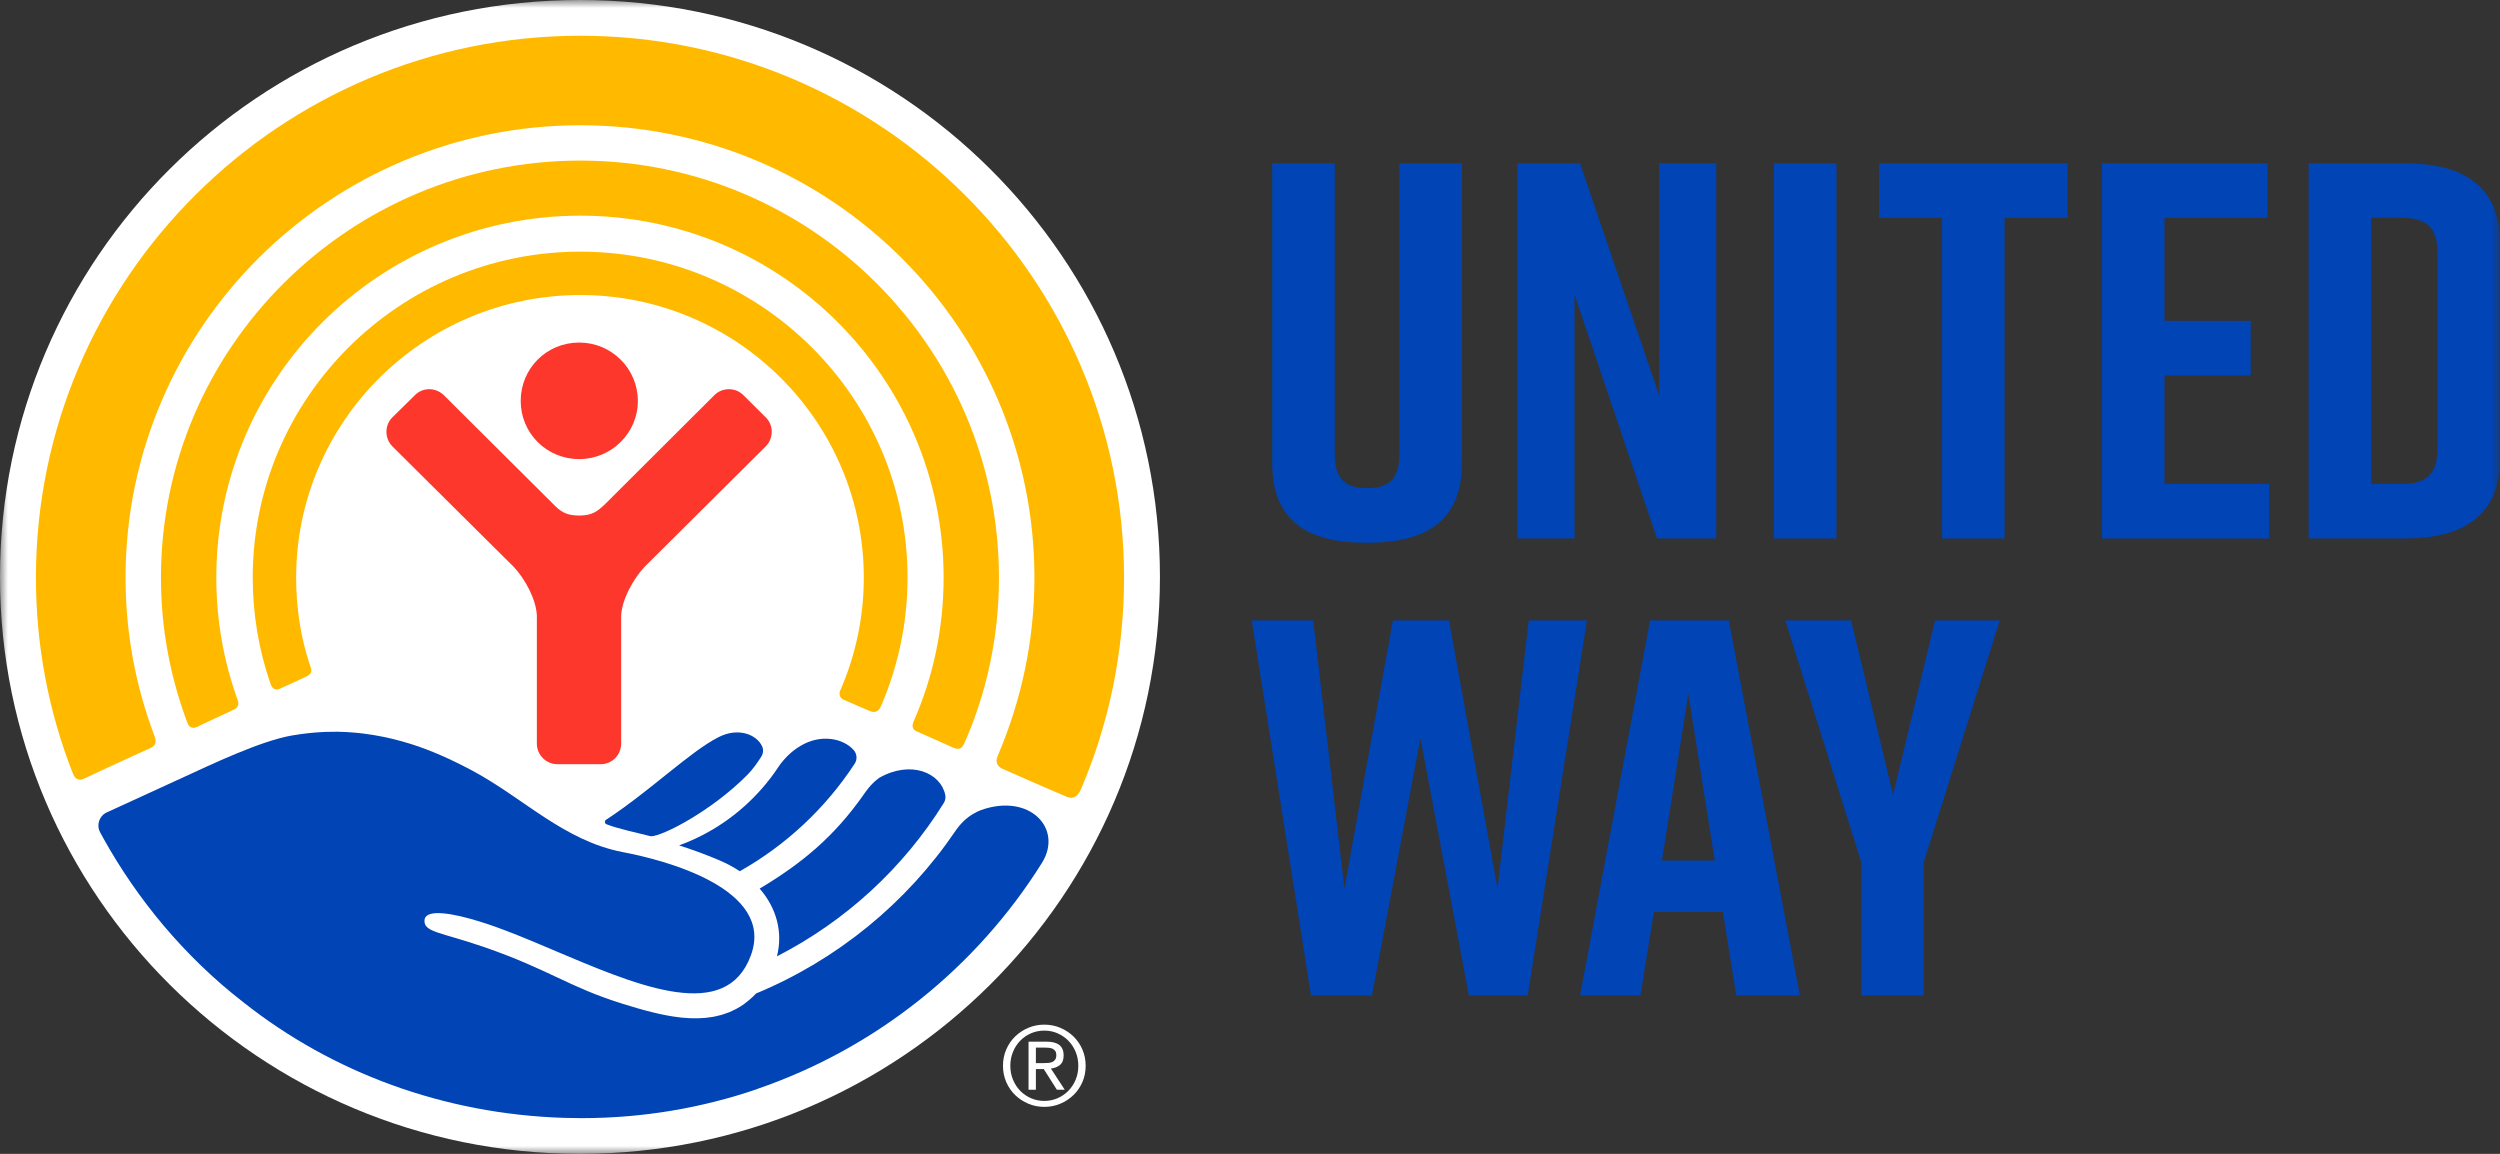
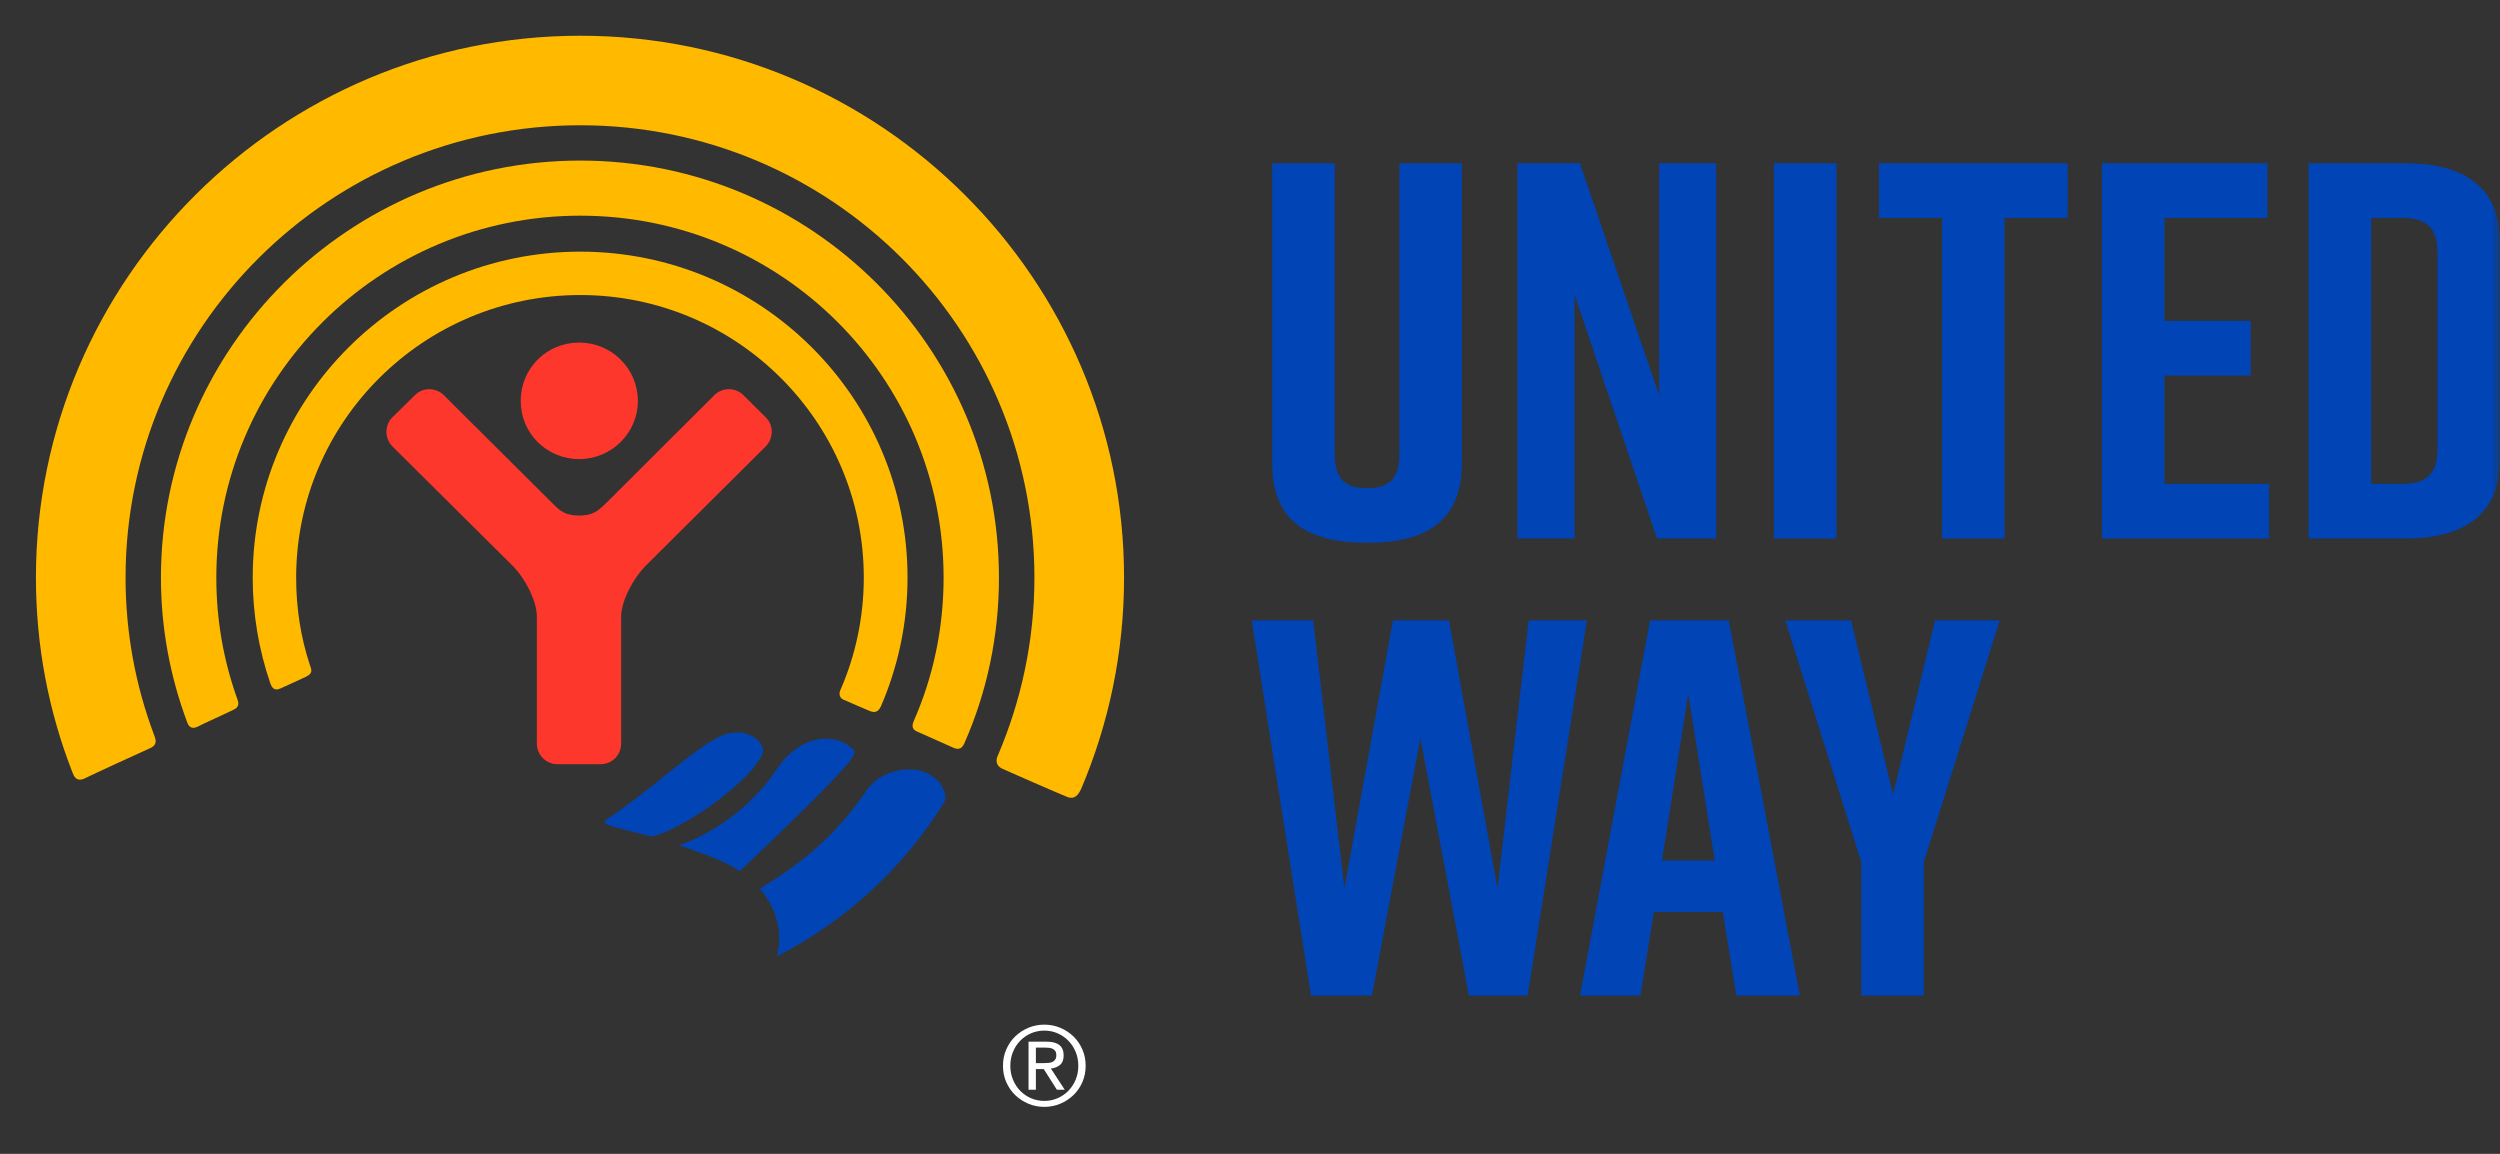
<svg xmlns="http://www.w3.org/2000/svg" width="156" height="72" viewBox="0 0 156 72" fill="none">
  <rect x="0" y="0" width="156" height="72" fill="#333333" stroke="none" />
  <g clip-path="url(#clip0_2052_372)">
    <g clip-path="url(#clip1_2052_372)">
      <g clip-path="url(#clip2_2052_372)">
        <mask id="mask0_2052_372" style="mask-type:luminance" maskUnits="userSpaceOnUse" x="0" y="0" width="156" height="72">
          <path d="M156 0H0V72H156V0Z" fill="white" />
        </mask>
        <g mask="url(#mask0_2052_372)">
          <path d="M91.223 28.919C91.223 32.531 88.936 33.869 85.372 33.869H85.238C81.673 33.869 79.387 32.565 79.387 28.919V10.188H83.287V28.317C83.287 29.989 84.027 30.457 85.305 30.457C86.582 30.457 87.322 29.989 87.322 28.317V10.188H91.223V28.919Z" fill="#0044B5" />
          <path d="M94.688 33.601V10.188H98.588L103.531 24.671V10.188H107.095V33.601H103.396L98.252 18.382V33.601H94.688Z" fill="#0044B5" />
          <path d="M110.695 33.601V10.188H114.596V33.601H110.695Z" fill="#0044B5" />
          <path d="M129.019 13.599H125.085V33.601H121.184V13.599H117.25V10.188H129.019V13.599Z" fill="#0044B5" />
          <path d="M131.164 33.601V10.188H141.487V13.599H135.064V20.021H140.444V23.433H135.064V30.189H141.588V33.601L131.164 33.601Z" fill="#0044B5" />
          <path d="M156.001 15.138V28.651C156.001 32.197 153.647 33.602 150.083 33.602H144.062V10.188H150.083C153.647 10.188 156.001 11.592 156.001 15.138ZM149.948 13.599H147.963V30.19H149.948C151.225 30.19 152.1 29.721 152.1 28.049V15.74C152.1 14.068 151.225 13.599 149.948 13.599Z" fill="#0044B5" />
          <path d="M95.326 62.125H91.661L88.635 46.069L85.608 62.125H81.808L78.109 38.711H81.943L83.893 55.435L86.92 38.711H90.417L93.443 55.435L95.393 38.711H99.025L95.326 62.125Z" fill="#0044B5" />
          <path d="M107.505 56.907H103.201L102.36 62.125H98.594L102.965 38.711H107.875L112.313 62.125H108.345L107.505 56.907ZM107 53.696L105.352 43.293L103.705 53.696L107 53.696Z" fill="#0044B5" />
          <path d="M120.044 62.125H116.143V53.796L111.402 38.711H115.505L118.128 49.582L120.75 38.711H124.785L120.044 53.796V62.125Z" fill="#0044B5" />
-           <path d="M72.38 35.998C72.38 55.874 56.164 72 36.189 72C16.214 72 0 55.874 0 35.998C0 16.122 16.188 0 36.189 0C56.191 0 72.38 16.116 72.38 35.998Z" fill="white" />
          <path d="M17.498 42.961C17.864 42.788 18.712 42.415 19.087 42.232C19.523 42.012 19.463 41.834 19.332 41.482C18.762 39.761 18.48 37.936 18.48 36.045C18.48 26.322 26.43 18.41 36.209 18.41C45.988 18.41 53.901 26.322 53.901 36.045C53.901 38.53 53.376 40.919 52.443 43.056C52.357 43.208 52.345 43.511 52.602 43.645C52.892 43.767 53.966 44.248 54.28 44.369C54.6 44.495 54.797 44.421 54.964 44.088C56.035 41.607 56.63 38.898 56.63 36.045C56.63 24.817 47.475 15.703 36.209 15.703C24.943 15.703 15.77 24.817 15.77 36.045C15.77 38.347 16.154 40.545 16.859 42.613C16.959 42.926 17.13 43.13 17.498 42.961Z" fill="#FFBA00" />
          <path d="M12.312 45.354C12.726 45.136 14.188 44.482 14.573 44.286C14.973 44.121 14.88 43.788 14.814 43.636C13.962 41.261 13.498 38.72 13.498 36.045C13.498 23.576 23.678 13.458 36.208 13.458C48.739 13.458 58.881 23.576 58.881 36.045C58.881 39.236 58.221 42.267 57.007 45.019C56.945 45.163 56.838 45.505 57.224 45.648C57.569 45.804 59.202 46.528 59.501 46.663C59.822 46.792 60.023 46.736 60.184 46.363C61.575 43.207 62.335 39.709 62.335 36.045C62.335 21.7 50.619 10.02 36.208 10.02C21.798 10.02 10.043 21.7 10.043 36.045C10.043 39.202 10.622 42.231 11.669 45.041C11.73 45.214 11.863 45.557 12.312 45.354Z" fill="#FFBA00" />
          <path d="M5.246 48.59C5.752 48.339 8.826 46.925 9.357 46.691C9.915 46.453 9.671 46.036 9.595 45.807C8.456 42.759 7.835 39.473 7.835 36.048C7.835 20.471 20.553 7.816 36.209 7.816C51.864 7.816 64.548 20.471 64.548 36.048C64.548 39.984 63.724 43.726 62.267 47.142C62.166 47.35 62.066 47.762 62.587 47.987C63.07 48.209 66.064 49.518 66.476 49.678C66.876 49.874 67.188 49.83 67.46 49.236C69.191 45.165 70.141 40.704 70.141 36.048C70.141 17.406 54.919 2.23 36.209 2.23C17.499 2.23 2.242 17.406 2.242 36.048C2.242 40.336 3.047 44.428 4.519 48.192C4.597 48.404 4.749 48.802 5.246 48.59Z" fill="#FFBA00" />
          <path d="M36.143 28.648C38.147 28.648 39.803 27.028 39.803 25.02C39.803 22.991 38.147 21.375 36.143 21.375C34.104 21.375 32.492 22.991 32.492 25.02C32.492 27.028 34.104 28.648 36.143 28.648Z" fill="#FD372C" />
          <path d="M37.482 47.687C38.188 47.687 38.76 47.112 38.76 46.402V38.428C38.798 37.418 39.518 36.12 40.226 35.367L47.773 27.863C48.284 27.358 48.284 26.522 47.773 26.034L46.397 24.667C45.9 24.158 45.065 24.158 44.567 24.667L37.758 31.456C37.29 31.896 36.975 32.17 36.142 32.17C35.289 32.17 34.961 31.896 34.523 31.456L27.703 24.667C27.186 24.158 26.375 24.158 25.881 24.667L24.493 26.034C23.987 26.522 23.987 27.358 24.493 27.863L32.051 35.367C32.765 36.12 33.466 37.418 33.5 38.428V46.402C33.5 47.112 34.078 47.687 34.792 47.687H37.482Z" fill="#FD372C" />
-           <path d="M42.375 52.752C43.134 52.994 43.972 53.294 44.897 53.686C45.358 53.882 45.781 54.11 46.162 54.365C49.06 52.73 51.524 50.42 53.335 47.651C53.509 47.385 53.476 47.035 53.264 46.798C52.614 46.07 51.218 45.78 49.945 46.547L49.935 46.553C49.377 46.886 48.913 47.348 48.553 47.887C48.26 48.327 47.937 48.752 47.585 49.158C46.159 50.803 44.37 52.025 42.375 52.752Z" fill="#0044B5" />
+           <path d="M42.375 52.752C43.134 52.994 43.972 53.294 44.897 53.686C45.358 53.882 45.781 54.11 46.162 54.365C53.509 47.385 53.476 47.035 53.264 46.798C52.614 46.07 51.218 45.78 49.945 46.547L49.935 46.553C49.377 46.886 48.913 47.348 48.553 47.887C48.26 48.327 47.937 48.752 47.585 49.158C46.159 50.803 44.37 52.025 42.375 52.752Z" fill="#0044B5" />
          <path d="M47.402 55.449C48.464 56.666 48.864 58.182 48.481 59.674C52.762 57.482 56.368 54.165 58.89 50.111C58.984 49.959 59.021 49.776 58.984 49.601C58.699 48.229 56.843 47.408 54.853 48.542L54.849 48.545C54.316 48.945 54.036 49.378 53.868 49.617C52.072 52.166 50.095 53.843 47.402 55.449Z" fill="#0044B5" />
          <path d="M46.637 48.349C46.971 48.011 47.242 47.623 47.496 47.229C47.622 47.034 47.656 46.786 47.558 46.575C47.207 45.812 46.037 45.375 44.827 46.004C43.072 46.892 40.57 49.352 37.82 51.153C37.712 51.223 37.724 51.385 37.844 51.433C38.528 51.706 39.698 51.95 40.615 52.184C41.342 52.184 44.41 50.6 46.637 48.349Z" fill="#0044B5" />
-           <path d="M6.669 50.692C7.637 50.249 10.903 48.752 11.342 48.548C13.177 47.707 16.218 46.248 18.196 45.898C18.345 45.872 18.501 45.849 18.656 45.826C18.686 45.822 18.715 45.816 18.746 45.812C18.862 45.795 18.983 45.781 19.103 45.767C19.197 45.756 19.292 45.745 19.389 45.735C19.494 45.725 19.601 45.715 19.709 45.707C19.835 45.697 19.962 45.69 20.091 45.682C20.182 45.678 20.271 45.672 20.363 45.669C20.582 45.662 20.803 45.658 21.031 45.661C21.038 45.661 21.044 45.661 21.052 45.661H21.054C21.079 45.661 21.105 45.663 21.13 45.663C21.288 45.666 21.448 45.672 21.61 45.68C21.692 45.684 21.776 45.69 21.86 45.696C21.967 45.703 22.074 45.712 22.183 45.722C22.281 45.731 22.379 45.74 22.478 45.751C22.574 45.761 22.671 45.774 22.767 45.787C23.486 45.879 24.244 46.029 25.042 46.249C25.05 46.251 25.058 46.253 25.067 46.255C25.242 46.304 25.42 46.357 25.599 46.413C25.63 46.422 25.661 46.432 25.692 46.442C26.863 46.812 28.144 47.377 29.484 48.095C32.665 49.799 35.196 52.469 38.866 53.173C41.504 53.669 48.392 55.472 46.851 59.626C46.077 61.72 44.355 62.208 42.189 61.903C42.173 61.901 42.157 61.9 42.141 61.897C42.046 61.883 41.95 61.867 41.854 61.85C41.784 61.838 41.715 61.826 41.645 61.812C41.57 61.798 41.495 61.783 41.419 61.767C41.302 61.743 41.183 61.716 41.064 61.688C41.028 61.679 40.993 61.672 40.957 61.663C38.644 61.098 35.974 59.884 33.445 58.828C33.378 58.8 33.311 58.772 33.245 58.744C33.13 58.697 33.016 58.65 32.902 58.603C32.782 58.554 32.662 58.505 32.543 58.457C32.448 58.419 32.354 58.381 32.261 58.343C32.119 58.287 31.979 58.232 31.839 58.178C31.764 58.149 31.688 58.119 31.613 58.09C31.4 58.009 31.188 57.929 30.98 57.854L30.975 57.852C30.839 57.803 30.702 57.755 30.566 57.709C30.359 57.638 30.152 57.572 29.947 57.508C29.753 57.447 29.559 57.389 29.369 57.337C28.501 57.096 27.715 56.951 27.182 56.982C27.178 56.982 27.174 56.982 27.171 56.982C27.113 56.986 27.061 56.993 27.01 57.001C26.988 57.005 26.965 57.007 26.945 57.012C26.904 57.02 26.87 57.032 26.834 57.043C26.803 57.053 26.77 57.061 26.743 57.074C26.732 57.078 26.724 57.085 26.714 57.09C26.577 57.163 26.496 57.272 26.488 57.425C26.437 58.181 27.529 58.168 30.191 59.091C34.266 60.497 35.467 61.584 38.853 62.636C40.023 63 41.269 63.362 42.486 63.493C42.507 63.495 42.528 63.497 42.549 63.499C42.69 63.514 42.832 63.524 42.972 63.532C42.998 63.533 43.025 63.535 43.051 63.536C43.19 63.543 43.328 63.544 43.466 63.542C43.515 63.542 43.563 63.54 43.611 63.539C43.743 63.535 43.874 63.528 44.005 63.516C44.041 63.513 44.077 63.508 44.112 63.504C44.23 63.491 44.347 63.475 44.463 63.455C44.507 63.447 44.551 63.44 44.595 63.431C44.728 63.405 44.86 63.374 44.991 63.337C45.029 63.327 45.066 63.314 45.104 63.303C45.216 63.268 45.327 63.23 45.437 63.187C45.469 63.175 45.501 63.164 45.533 63.151C45.661 63.097 45.787 63.036 45.913 62.97C45.95 62.95 45.988 62.929 46.025 62.909C46.151 62.837 46.276 62.762 46.398 62.676C46.416 62.664 46.433 62.649 46.451 62.637C46.561 62.557 46.669 62.471 46.775 62.379C46.913 62.261 47.047 62.135 47.178 61.994C52.254 59.888 56.576 56.334 59.617 51.855C59.912 51.42 60.287 51.04 60.743 50.778C60.916 50.679 61.078 50.599 61.224 50.545C64.267 49.471 66.345 51.714 65.019 53.841C60.946 60.353 54.682 65.403 47.254 67.949V67.956C43.817 69.132 40.131 69.772 36.297 69.772H36.284C35.926 69.772 35.57 69.766 35.215 69.755C27.678 69.522 20.713 66.919 15.196 62.548V62.549C15.179 62.536 15.162 62.522 15.145 62.508C11.491 59.669 8.555 56.097 6.447 52.302C6.386 52.19 6.317 52.064 6.247 51.934C6.002 51.476 6.194 50.907 6.668 50.691L6.669 50.692Z" fill="#0044B5" />
          <path d="M62.586 66.503C62.586 66.14 62.654 65.801 62.791 65.486C62.927 65.171 63.113 64.9 63.349 64.672C63.585 64.445 63.859 64.265 64.171 64.134C64.483 64.003 64.814 63.938 65.166 63.938C65.517 63.938 65.849 64.003 66.161 64.134C66.472 64.265 66.746 64.445 66.982 64.672C67.218 64.9 67.404 65.171 67.54 65.486C67.677 65.801 67.745 66.14 67.745 66.503C67.745 66.871 67.677 67.211 67.54 67.524C67.404 67.837 67.218 68.107 66.982 68.334C66.746 68.562 66.472 68.741 66.161 68.872C65.849 69.004 65.517 69.069 65.166 69.069C64.814 69.069 64.483 69.004 64.171 68.872C63.859 68.741 63.585 68.562 63.349 68.334C63.113 68.107 62.927 67.837 62.791 67.524C62.654 67.211 62.586 66.871 62.586 66.503ZM63.044 66.503C63.044 66.816 63.099 67.106 63.21 67.372C63.321 67.639 63.471 67.87 63.661 68.066C63.85 68.261 64.075 68.415 64.333 68.528C64.592 68.64 64.87 68.697 65.165 68.697C65.461 68.697 65.737 68.64 65.994 68.528C66.251 68.415 66.475 68.261 66.666 68.066C66.858 67.87 67.01 67.639 67.121 67.372C67.232 67.106 67.287 66.816 67.287 66.503C67.287 66.195 67.231 65.907 67.121 65.638C67.01 65.369 66.858 65.136 66.666 64.941C66.475 64.746 66.25 64.592 65.994 64.479C65.737 64.366 65.461 64.31 65.165 64.31C64.87 64.31 64.592 64.366 64.333 64.479C64.075 64.592 63.85 64.746 63.661 64.941C63.471 65.136 63.321 65.369 63.21 65.638C63.099 65.907 63.044 66.195 63.044 66.503ZM64.181 65H65.318C66.02 65 66.372 65.285 66.372 65.855C66.372 66.126 66.296 66.325 66.143 66.452C65.991 66.578 65.801 66.653 65.574 66.676L66.441 68H65.949L65.131 66.71H64.639V68H64.181L64.181 65ZM64.639 66.338H65.11C65.212 66.338 65.311 66.334 65.408 66.327C65.505 66.32 65.591 66.301 65.665 66.269C65.739 66.237 65.799 66.186 65.845 66.117C65.891 66.048 65.915 65.954 65.915 65.834C65.915 65.733 65.894 65.651 65.852 65.589C65.811 65.527 65.757 65.48 65.693 65.448C65.628 65.416 65.556 65.395 65.478 65.386C65.399 65.376 65.321 65.372 65.242 65.372H64.639V66.338Z" fill="white" />
        </g>
      </g>
    </g>
  </g>
  <defs>
    <clipPath id="clip0_2052_372">
      <rect width="156" height="72" fill="white" />
    </clipPath>
    <clipPath id="clip1_2052_372">
      <rect width="156" height="72" fill="white" />
    </clipPath>
    <clipPath id="clip2_2052_372">
      <rect width="156" height="72" fill="white" />
    </clipPath>
  </defs>
</svg>